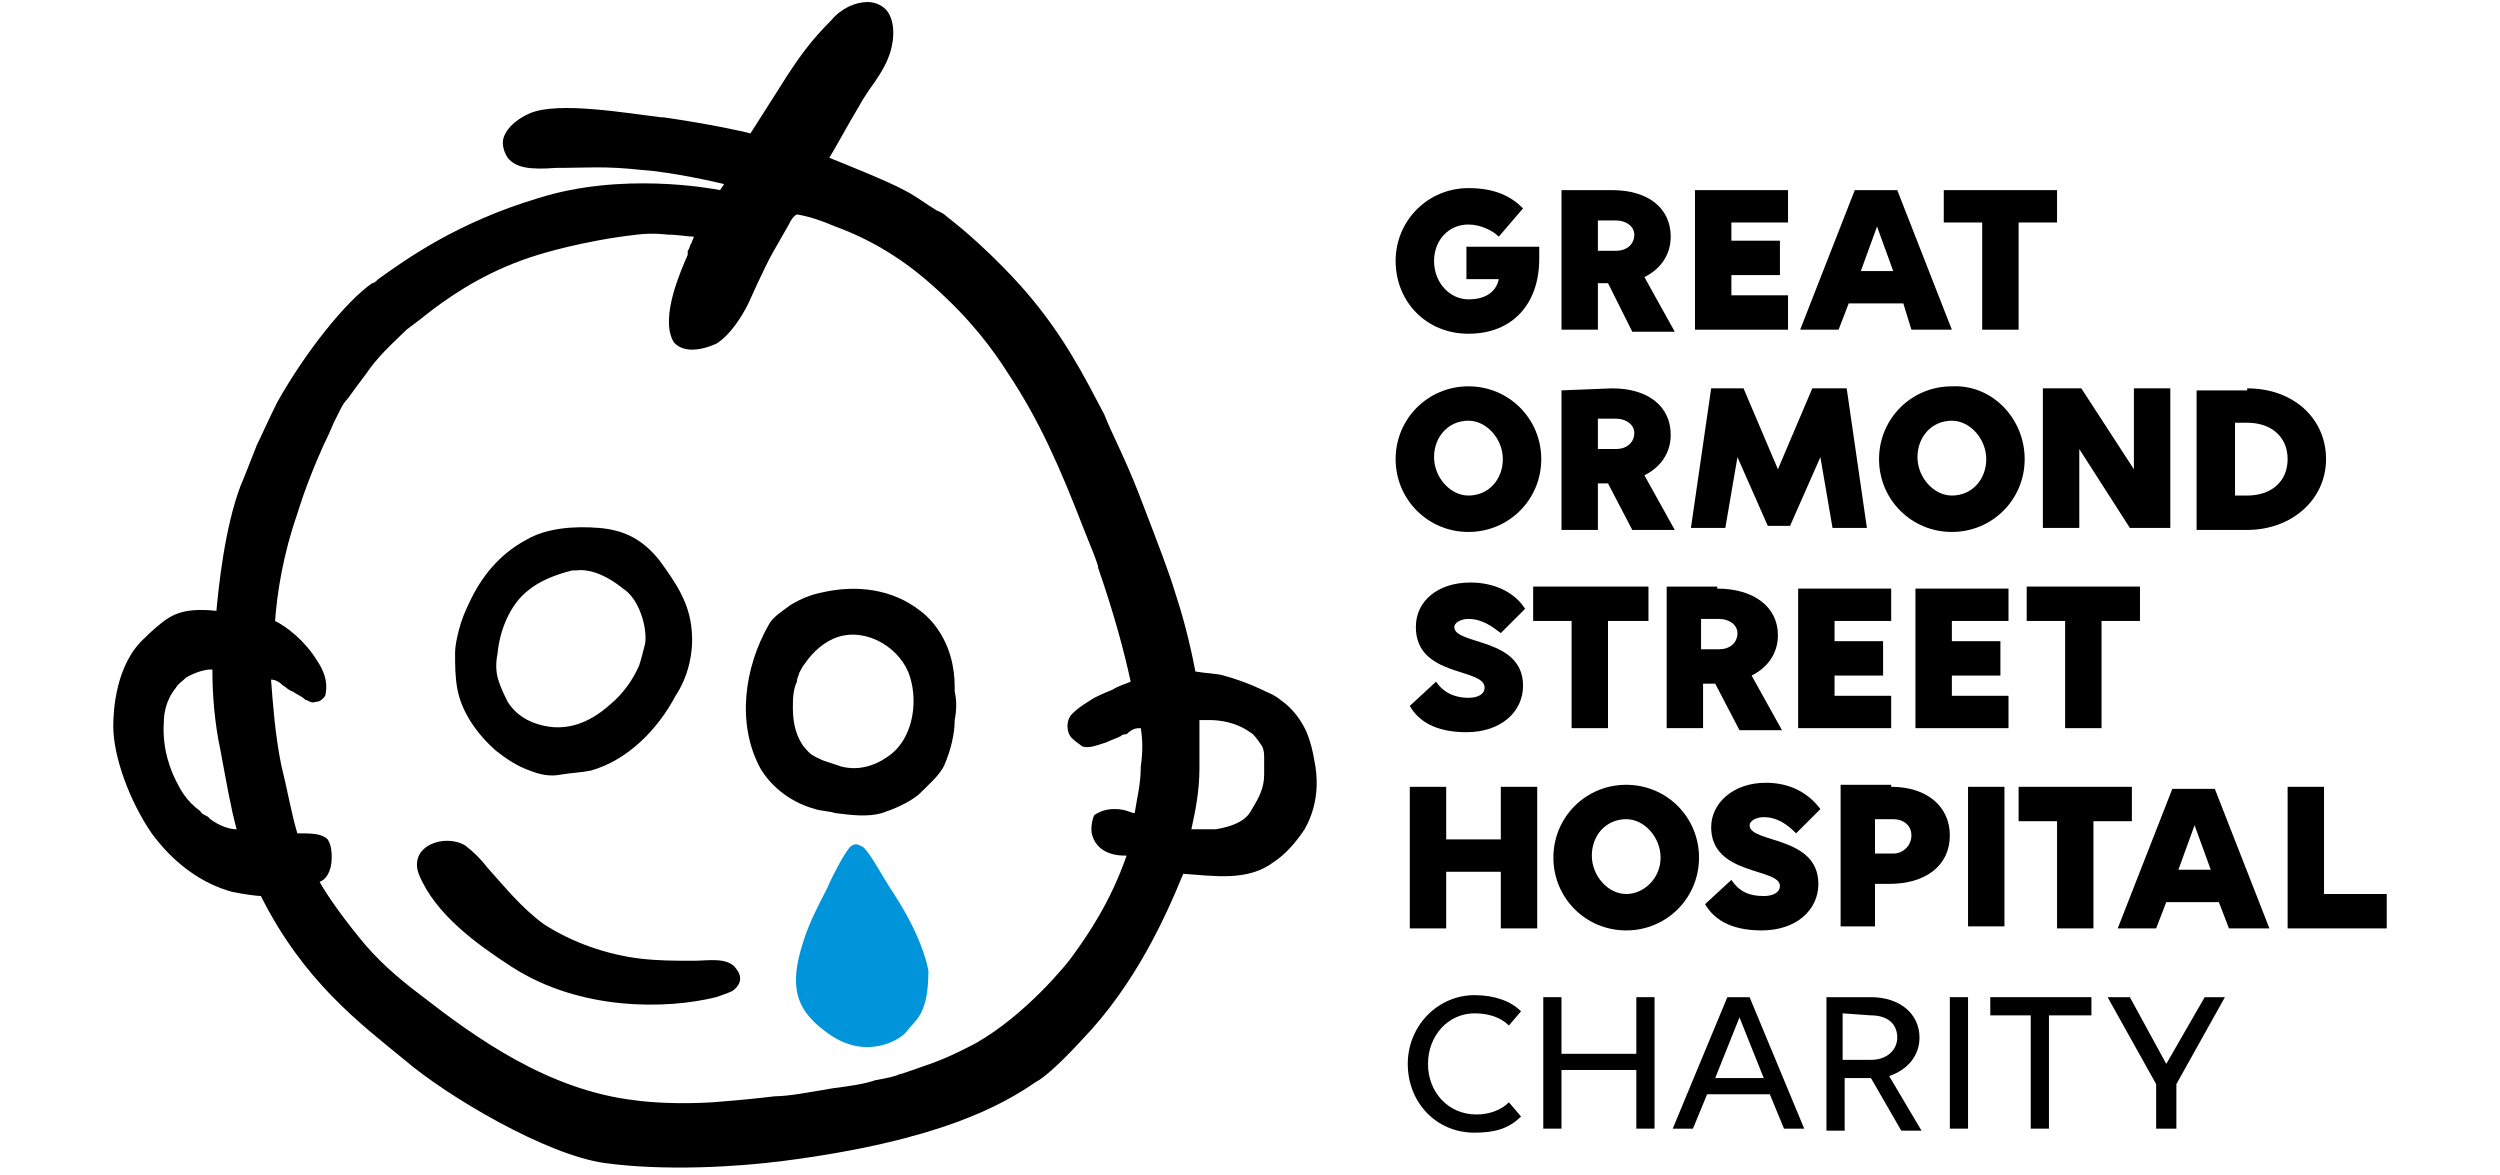
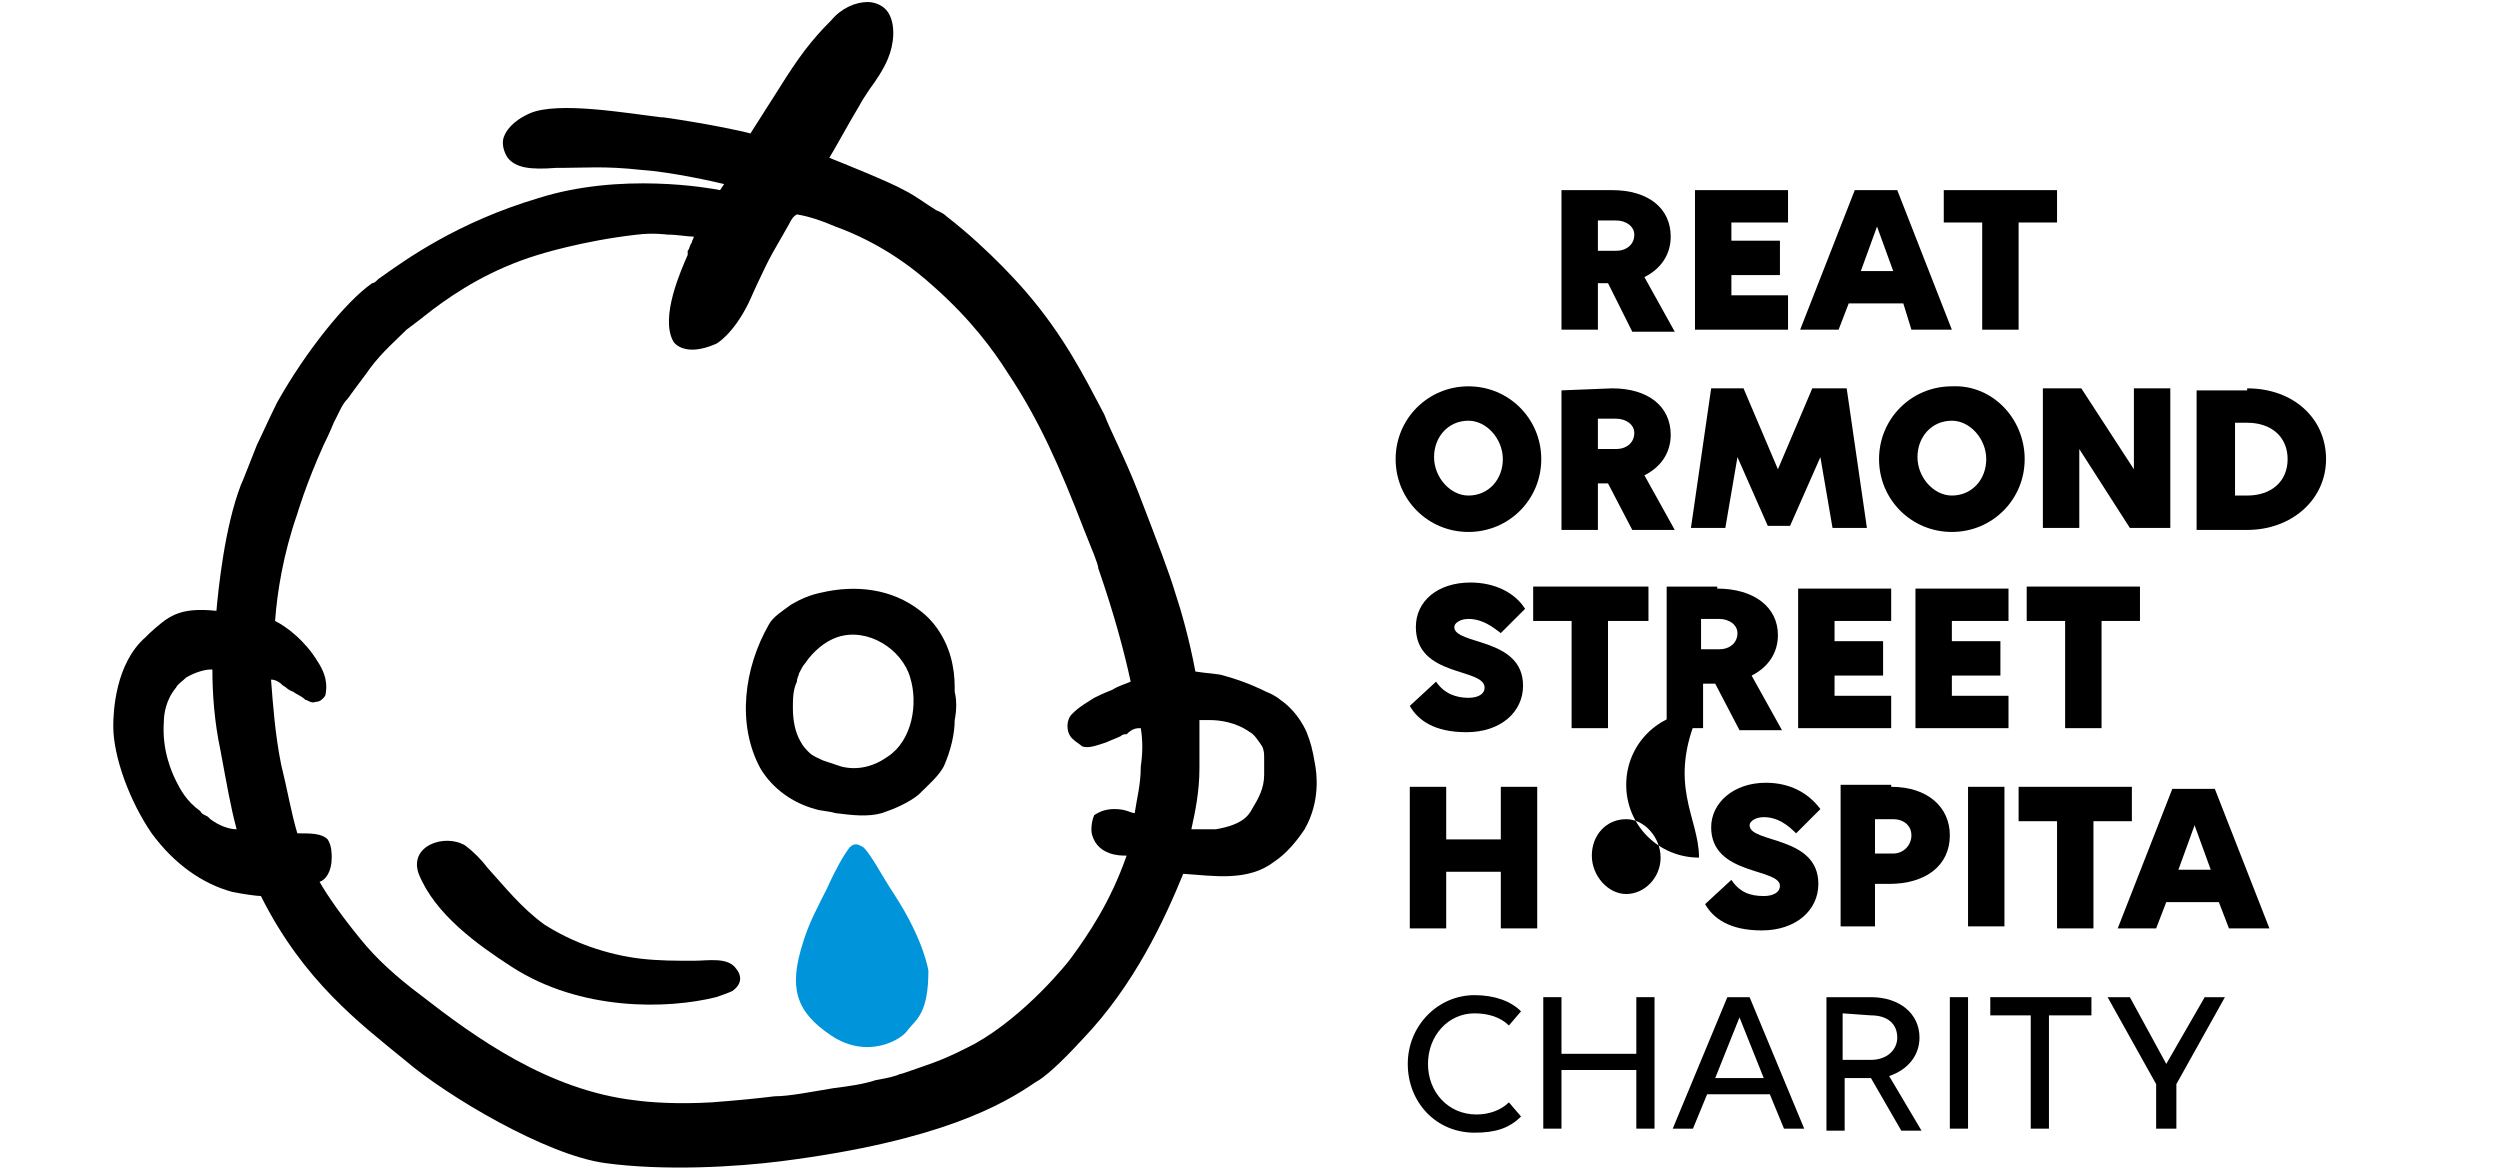
<svg xmlns="http://www.w3.org/2000/svg" version="1.1" id="Layer_1" x="0px" y="0px" viewBox="0 0 123.6 58.1" style="enable-background:new 0 0 123.6 58.1;" xml:space="preserve">
  <style type="text/css"> .st0{fill:#0094DB;} </style>
  <path d="M64.6,36.2c-0.4-0.9-1-1.4-1.3-1.6c0,0-0.2-0.2-0.7-0.4c-0.2-0.1-1-0.5-2.1-0.8c-0.3-0.1-0.8-0.1-1.4-0.2 c-0.3-1.6-0.7-3-1-3.9c-0.3-1-0.8-2.3-1.8-4.9c-0.7-1.8-1.4-3.1-1.7-3.9c-1-1.9-2-3.9-3.9-6.1c0,0-1.7-2-3.9-3.7 c-0.2-0.2-0.5-0.3-0.5-0.3c-0.5-0.3-1-0.7-1.6-1C44,9,41.5,8,41,7.8c0.2-0.3,0.9-1.6,1.5-2.6c0.1-0.2,0.3-0.5,0.5-0.8 c0.3-0.4,0.7-1,0.9-1.5c0.3-0.7,0.4-1.7,0-2.3c-0.2-0.3-0.6-0.5-1-0.5c-0.6,0-1.3,0.3-1.8,0.9c-1,1-1.6,1.8-2.6,3.4l-1.4,2.2 c-0.3-0.1-2.2-0.5-4.3-0.8l-0.1,0C31,5.6,27.6,5,26.2,5.6C25.3,6,25,6.5,24.9,6.8c-0.1,0.3,0,0.7,0.2,1c0.4,0.5,1.1,0.6,2.4,0.5 l0.3,0c1.1,0,2.1-0.1,3.9,0.1c1.5,0.1,3.7,0.6,4.1,0.7l-0.2,0.3c-0.5-0.1-4.9-0.9-9,0.4c-4,1.2-6.5,3-7.9,4 c-0.1,0.1-0.2,0.2-0.3,0.2c-1.3,0.9-3.3,3.4-4.7,5.9c-0.4,0.8-0.8,1.7-1,2.1c-0.4,1-0.7,1.8-0.8,2c-0.8,2.1-1.1,5.1-1.2,6.2 c-1.9-0.2-2.4,0.3-3.3,1.1l-0.2,0.2c-1.5,1.3-1.6,3.7-1.6,4.4c0,1.5,0.8,3.7,1.9,5.3c1.1,1.5,2.5,2.5,4,2.9c0.5,0.1,1.2,0.2,1.4,0.2 c2.1,4.2,4.9,6.3,7.1,8.1c2.1,1.8,7,4.7,9.9,5.1c2.9,0.4,6.5,0.2,8.8-0.1c7.8-1,10.9-2.8,12.5-3.9c0.4-0.2,1.2-0.9,2.3-2.1 c2.6-2.7,4.1-6,5-8.2c1.5,0.1,3.2,0.4,4.5-0.6c0.6-0.4,1.1-1,1.5-1.6c0.8-1.4,0.6-2.8,0.5-3.3C64.9,37.1,64.8,36.7,64.6,36.2 M59.3,35.6c0.1,0,0.3,0,0.5,0c0.5,0,1.3,0.1,2,0.6c0.2,0.1,0.4,0.4,0.6,0.7c0.1,0.2,0.1,0.4,0.1,0.6c0,0.2,0,0.4,0,0.7v0.1 c0,0.7-0.3,1.2-0.6,1.7c-0.2,0.4-0.6,0.8-1.8,1c-0.2,0-0.8,0-1.2,0c0.2-0.9,0.4-1.9,0.4-3C59.3,37,59.3,36.3,59.3,35.6 M16.4,42.4 c0-0.2,0-0.6-0.2-0.9c-0.3-0.3-0.8-0.3-1.5-0.3c-0.3-1-0.5-2.2-0.8-3.4c-0.3-1.5-0.4-2.9-0.5-4.2c0.2,0,0.4,0.1,0.6,0.3 c0.2,0.1,0.2,0.2,0.5,0.3c0.1,0.1,0.4,0.2,0.6,0.4c0.1,0,0.3,0.2,0.5,0.1c0.2,0,0.3-0.1,0.4-0.2c0,0,0.1-0.1,0.1-0.2 c0-0.1,0.2-0.7-0.4-1.6c-0.6-1-1.5-1.7-2.1-2c0.1-1.4,0.4-3.3,1.1-5.3c0,0,0.4-1.4,1.3-3.4c0.3-0.6,0.5-1.1,0.5-1.1 c0.1-0.2,0.2-0.4,0.3-0.6c0.1-0.2,0.2-0.4,0.4-0.6c0.5-0.7,0.9-1.2,1.1-1.5c0.6-0.8,1.3-1.4,1.8-1.9c0.4-0.3,0.8-0.6,1.3-1 c1.2-0.9,2.9-2,5.2-2.7c0,0,2.2-0.7,4.9-1c0.8-0.1,1.5,0,1.5,0c0.5,0,1,0.1,1.3,0.1c0,0.1-0.1,0.2-0.1,0.3c-0.1,0.1-0.1,0.3-0.2,0.4 L34,12.6c-0.3,0.7-1.4,3.1-0.7,4.3c0,0,0.5,0.8,2.1,0.1c0,0,0.8-0.4,1.6-2c0,0,0.8-1.8,1.2-2.5c0.4-0.7,0.8-1.4,0.8-1.4 c0.1-0.2,0.2-0.4,0.4-0.5c0.6,0.1,1.2,0.3,1.9,0.6c2.2,0.8,3.8,2,4.9,3c1.8,1.6,2.9,3.1,3.6,4.2c1.6,2.4,2.6,4.7,3.8,7.8 c0.4,1,0.7,1.7,0.7,1.9c0.8,2.3,1.3,4.2,1.6,5.6c-0.2,0.1-0.6,0.2-0.9,0.4c-0.5,0.2-0.7,0.3-0.9,0.4c-0.3,0.2-0.7,0.4-1.1,0.8l0,0 c-0.3,0.3-0.3,0.9,0,1.2c0.2,0.2,0.4,0.3,0.5,0.4c0.3,0.1,0.6,0,1.2-0.2c0.2-0.1,0.5-0.2,0.7-0.3c0.1-0.1,0.2-0.1,0.3-0.1 C56,36,56.2,36,56.4,36c0.1,0.6,0.1,1.2,0,1.9c0,0.9-0.2,1.6-0.3,2.3c-0.2,0-0.4-0.2-1-0.2c-0.4,0-0.7,0.1-1,0.3 C54,40.5,53.9,41,54,41.3c0.3,1,1.4,1,1.6,1c0.1,0,0.1,0,0.1,0c-0.8,2.3-1.9,3.9-2.7,5c-0.2,0.3-2.3,2.9-4.8,4.3 c-0.4,0.2-1.3,0.7-2.5,1.1c-0.6,0.2-1.1,0.4-1.2,0.4c-0.2,0.1-0.6,0.2-1.2,0.3c-0.6,0.2-1.3,0.3-2.1,0.4c-1.2,0.2-2.2,0.4-2.9,0.4 c-0.8,0.1-1.8,0.2-3.1,0.3c-1.7,0.1-3.1,0-3.8-0.1c-4.3-0.5-7.9-3.1-10.6-5.2c-1.2-0.9-2.2-1.8-3-2.8c-0.9-1.1-1.6-2.1-2-2.8 C16.1,43.5,16.4,43.1,16.4,42.4 M11.7,41L11.7,41c-0.4,0-0.9-0.2-1.3-0.5l-0.1-0.1c-0.1-0.1-0.3-0.1-0.4-0.3c-0.7-0.5-1-1.1-1.2-1.5 c-0.2-0.4-0.7-1.5-0.6-2.9c0-0.4,0.1-1.1,0.6-1.7c0.1-0.2,0.3-0.3,0.5-0.5c0.5-0.3,1-0.4,1.2-0.4h0.1c0,1.2,0.1,2.6,0.4,4 C11.2,38.7,11.4,39.9,11.7,41" />
  <path class="st0" d="M40.9,43.9c-0.4,0.8-0.9,1.7-1.2,2.7c-0.7,2.2-0.4,3.4,1.4,4.6c1.8,1.2,3.5,0.2,3.8-0.3c0.4-0.5,1-0.8,1-2.9 c0,0-0.2-1.5-1.7-3.8c-0.6-0.9-1.1-1.9-1.5-2.3c-0.2-0.1-0.4-0.3-0.7,0C41.7,42.3,41.3,43,40.9,43.9" />
  <path d="M25.3,47.8c3.4,2.2,7.7,2.1,10.1,1.5c0,0,0.6-0.2,0.8-0.3c0.3-0.2,0.6-0.6,0.2-1.1c-0.4-0.6-1.4-0.4-2.1-0.4 c-0.9,0-1.7,0-2.6-0.1c-1.7-0.2-3.4-0.8-4.8-1.7c-1.1-0.8-1.9-1.8-2.8-2.8c-0.3-0.4-0.7-0.8-1.1-1.1c-1-0.6-2.8,0-2.3,1.4 C21.5,45.2,23.6,46.7,25.3,47.8" />
  <path d="M39.4,33.7c0-0.2,0.1-0.3,0.1-0.4c0.1-0.2,0.2-0.4,0.3-0.5c0.4-0.6,1-1.1,1.6-1.3c1.5-0.5,3.2,0.6,3.6,2 c0.4,1.3,0.1,3.1-1.1,3.9c-0.7,0.5-1.5,0.7-2.3,0.5c-0.3-0.1-0.6-0.2-0.9-0.3c-0.2-0.1-0.5-0.2-0.7-0.4c-0.1-0.1-0.3-0.3-0.4-0.5 c-0.3-0.5-0.4-1.1-0.4-1.7C39.2,34.6,39.2,34.1,39.4,33.7 M45.5,30.2c-1.4-1.1-3.2-1.3-4.9-0.9c-0.5,0.1-1,0.3-1.5,0.6 c-0.4,0.3-0.9,0.6-1.1,1c-1.2,2.1-1.6,4.9-0.4,7.1c0.6,1,1.6,1.7,2.7,2c0.3,0.1,0.7,0.1,1,0.2c0.8,0.1,1.6,0.2,2.3,0 c0.6-0.2,1.3-0.5,1.8-0.9c0.4-0.4,1.1-1,1.3-1.5c0.3-0.7,0.5-1.5,0.5-2.2c0.1-0.5,0.1-1,0-1.4c0-0.4,0-0.8-0.1-1.3 C46.9,31.8,46.3,30.8,45.5,30.2" />
-   <path d="M34.2,31.2c-0.1-1.4-0.8-2.4-1.6-3.5c-0.8-1-1.7-1.5-3-1.6c-1.2-0.1-2.6,0-3.6,0.6c-1.3,0.7-2.2,1.8-2.8,3.1 c-0.2,0.4-0.4,0.9-0.5,1.3c-0.1,0.4-0.2,0.8-0.2,1.2c0,0.6,0,1.1,0.1,1.7c0.2,1.2,1,2.3,1.9,3.1c0.5,0.4,1.1,0.8,1.7,1 c0.5,0.2,1,0.3,1.5,0.2c0.6-0.1,1-0.1,1.5-0.2c1.8-0.5,3.3-2,4.2-3.7C34,33.5,34.3,32.3,34.2,31.2 M31.9,31.8 c-0.1,0.4-0.2,0.8-0.3,1.1c-0.3,0.7-0.8,1.4-1.4,1.9c-1.1,1-2.4,1.5-3.9,0.9c-0.7-0.3-1-0.7-1.2-1c-0.1-0.2-0.3-0.6-0.4-0.9 c-0.2-0.5-0.2-1-0.1-1.5c0.1-1.1,0.6-2.4,1.5-3.1c0.6-0.5,1.4-0.8,2.2-1c0.1,0,0.1,0,0.2,0c0.8-0.1,1.7,0.4,2.3,0.9 C31.6,29.6,32,31,31.9,31.8" />
-   <path d="M76.1,12.1l0,0.7c0,2.2-1.3,3.7-3.5,3.7c-2.1,0-3.6-1.6-3.6-3.6c0-2,1.6-3.6,3.6-3.6c1.3,0,2.1,0.4,2.7,1l-1.2,1.4 c-0.3-0.3-0.9-0.6-1.5-0.6c-1,0-1.7,0.8-1.7,1.8c0,1.1,0.8,1.9,1.7,1.9c1,0,1.4-0.5,1.5-1h-1.6v-1.6H76.1z" />
  <path d="M79.7,9.4c1.8,0,2.9,0.9,2.9,2.3c0,0.9-0.5,1.6-1.3,2l1.5,2.7h-2.1L79.5,14H79v2.3h-1.8V9.4H79.7z M79,12.4h0.9 c0.5,0,0.9-0.3,0.9-0.8c0-0.4-0.4-0.7-0.9-0.7H79V12.4z" />
  <polygon points="88.4,9.4 88.4,11 85.6,11 85.6,11.9 88,11.9 88,13.6 85.6,13.6 85.6,14.6 88.4,14.6 88.4,16.3 83.8,16.3 83.8,9.4 " />
  <path d="M91.4,15l-0.5,1.3H89l2.7-6.9h2.1l2.7,6.9h-2L94.1,15H91.4z M92,13.4h1.6l-0.8-2.2L92,13.4z" />
  <polygon points="99.8,16.3 98,16.3 98,11 96.1,11 96.1,9.4 101.7,9.4 101.7,11 99.8,11 " />
  <path d="M76.2,22.7c0,2-1.6,3.6-3.6,3.6S69,24.7,69,22.7c0-2,1.6-3.6,3.6-3.6S76.2,20.7,76.2,22.7 M74.3,22.7c0-1-0.8-1.9-1.7-1.9 c-1,0-1.7,0.8-1.7,1.8c0,1,0.8,1.9,1.7,1.9C73.6,24.5,74.3,23.7,74.3,22.7" />
  <path d="M79.7,19.2c1.8,0,2.9,0.9,2.9,2.3c0,0.9-0.5,1.6-1.3,2l1.5,2.7h-2.1l-1.2-2.3H79v2.3h-1.8v-6.9L79.7,19.2L79.7,19.2z M79,22.2h0.9c0.5,0,0.9-0.3,0.9-0.8c0-0.4-0.4-0.7-0.9-0.7H79V22.2z" />
  <polygon points="87.4,26 85.9,22.6 85.3,26.1 83.6,26.1 84.6,19.2 86.2,19.2 87.9,23.2 89.6,19.2 91.3,19.2 92.3,26.1 90.6,26.1 90,22.6 88.5,26 87.4,26 " />
  <path d="M100.1,22.7c0,2-1.6,3.6-3.6,3.6c-2,0-3.6-1.6-3.6-3.6c0-2,1.6-3.6,3.6-3.6C98.5,19,100.1,20.7,100.1,22.7 M98.2,22.7 c0-1-0.8-1.9-1.7-1.9c-1,0-1.7,0.8-1.7,1.8c0,1,0.8,1.9,1.7,1.9C97.5,24.5,98.2,23.7,98.2,22.7" />
  <polygon points="102.8,26.1 101,26.1 101,19.2 102.9,19.2 105.5,23.2 105.5,19.2 107.3,19.2 107.3,26.1 105.3,26.1 102.8,22.2 " />
  <path d="M111.1,19.2c2.3,0,3.9,1.5,3.9,3.5c0,2-1.7,3.5-3.9,3.5h-2.5v-6.9H111.1z M110.4,24.5h0.7c1.2,0,2-0.7,2-1.8 c0-1.1-0.8-1.8-2-1.8h-0.6V24.5z" />
  <path d="M72.6,30.6c-0.4,0-0.7,0.2-0.7,0.4c0,0.9,3.4,0.5,3.4,2.9c0,1.3-1.1,2.3-2.8,2.3c-1.6,0-2.4-0.6-2.8-1.3l1.3-1.2 c0.4,0.6,1,0.8,1.6,0.8c0.5,0,0.8-0.2,0.8-0.5c0-1-3.4-0.5-3.4-3c0-1.3,1.1-2.2,2.7-2.2c1.2,0,2.2,0.5,2.7,1.3l-1.2,1.2 C73.8,31,73.3,30.6,72.6,30.6" />
  <polygon points="79.5,36 77.7,36 77.7,30.7 75.8,30.7 75.8,29 81.5,29 81.5,30.7 79.5,30.7 " />
  <path d="M84.9,29.1c1.8,0,3,0.9,3,2.3c0,0.9-0.5,1.6-1.3,2l1.5,2.7h-2.1l-1.2-2.3h-0.6V36h-1.8v-7H84.9z M84.1,32.1H85 c0.5,0,0.9-0.3,0.9-0.8c0-0.4-0.4-0.7-0.9-0.7h-0.9V32.1z" />
  <polygon points="93.5,29.1 93.5,30.7 90.7,30.7 90.7,31.7 93.1,31.7 93.1,33.4 90.7,33.4 90.7,34.4 93.5,34.4 93.5,36 88.9,36 88.9,29.1 93.5,29.1 " />
  <polygon points="99.3,29.1 99.3,30.7 96.5,30.7 96.5,31.7 98.9,31.7 98.9,33.4 96.5,33.4 96.5,34.4 99.3,34.4 99.3,36 94.7,36 94.7,29.1 99.3,29.1 " />
  <polygon points="103.9,36 102.1,36 102.1,30.7 100.2,30.7 100.2,29 105.8,29 105.8,30.7 103.9,30.7 " />
  <polygon points="71.5,43.1 71.5,45.9 69.7,45.9 69.7,38.9 71.5,38.9 71.5,41.5 74.2,41.5 74.2,38.9 76,38.9 76,45.9 74.2,45.9 74.2,43.1 " />
-   <path d="M84,42.4c0,2-1.6,3.6-3.6,3.6c-2,0-3.6-1.6-3.6-3.6c0-2,1.6-3.6,3.6-3.6C82.4,38.8,84,40.4,84,42.4 M82.1,42.4 c0-1-0.8-1.9-1.7-1.9c-1,0-1.7,0.8-1.7,1.8c0,1,0.8,1.9,1.7,1.9S82.1,43.4,82.1,42.4" />
+   <path d="M84,42.4c-2,0-3.6-1.6-3.6-3.6c0-2,1.6-3.6,3.6-3.6C82.4,38.8,84,40.4,84,42.4 M82.1,42.4 c0-1-0.8-1.9-1.7-1.9c-1,0-1.7,0.8-1.7,1.8c0,1,0.8,1.9,1.7,1.9S82.1,43.4,82.1,42.4" />
  <path d="M87.2,40.4c-0.4,0-0.7,0.2-0.7,0.4c0,0.9,3.4,0.5,3.4,2.9c0,1.3-1.1,2.3-2.8,2.3c-1.6,0-2.4-0.6-2.8-1.3l1.3-1.2 c0.4,0.6,0.9,0.8,1.6,0.8c0.5,0,0.8-0.2,0.8-0.5c0-0.9-3.4-0.5-3.4-2.9c0-1.2,1.1-2.2,2.7-2.2c1.2,0,2.1,0.5,2.7,1.3l-1.2,1.2 C88.4,40.8,87.9,40.4,87.2,40.4" />
  <path d="M93.5,38.9c1.8,0,2.9,1,2.9,2.4c0,1.5-1.2,2.4-3,2.4h-0.7v2.1H91v-7H93.5z M92.7,42.2h0.9c0.5,0,0.9-0.4,0.9-0.9 c0-0.5-0.4-0.8-0.9-0.8h-0.9V42.2z" />
  <rect x="97.3" y="38.9" width="1.8" height="6.9" />
  <polygon points="103.5,45.9 101.7,45.9 101.7,40.6 99.8,40.6 99.8,38.9 105.4,38.9 105.4,40.6 103.5,40.6 " />
  <path d="M107.1,44.6l-0.5,1.3h-1.9l2.7-6.9h2.1l2.7,6.9h-2l-0.5-1.3H107.1z M107.7,43h1.6l-0.8-2.2L107.7,43z" />
-   <polygon points="113.1,38.9 113.1,45.9 118,45.9 118,44.2 114.9,44.2 114.9,38.9 " />
  <path d="M74.6,50.7c-0.4-0.4-1-0.6-1.7-0.6c-1.3,0-2.3,1.1-2.3,2.5c0,1.4,1,2.5,2.4,2.5c0.6,0,1.2-0.2,1.6-0.6l0.6,0.7 c-0.6,0.6-1.3,0.8-2.3,0.8c-1.9,0-3.3-1.5-3.3-3.4c0-1.9,1.5-3.4,3.3-3.4c1,0,1.8,0.3,2.3,0.8L74.6,50.7z" />
  <polygon points="80.9,52.9 77.2,52.9 77.2,55.8 76.3,55.8 76.3,49.3 77.2,49.3 77.2,52.1 80.9,52.1 80.9,49.3 81.8,49.3 81.8,55.8 80.9,55.8 " />
  <path d="M87.5,54.1h-3.1l-0.7,1.7h-1l2.7-6.5h1.1l2.7,6.5h-1L87.5,54.1z M86,50.3l-1.2,3h2.4L86,50.3z" />
  <path d="M90.2,49.3h2.3c1.4,0,2.4,0.8,2.4,2c0,0.9-0.6,1.6-1.5,1.9l1.6,2.7h-1l-1.5-2.6h-1.3v2.6h-0.9V49.3z M91.1,50.1v2.3h1.4 c0.8,0,1.3-0.5,1.3-1.1c0-0.7-0.5-1.1-1.3-1.1L91.1,50.1L91.1,50.1z" />
  <rect x="96.4" y="49.3" width="0.9" height="6.5" />
  <polygon points="101.3,50.2 101.3,55.8 100.4,55.8 100.4,50.2 98.4,50.2 98.4,49.3 103.4,49.3 103.4,50.2 " />
  <polygon points="106.6,53.6 104.2,49.3 105.3,49.3 107.1,52.6 109,49.3 110,49.3 107.6,53.6 107.6,55.8 106.6,55.8 " />
</svg>